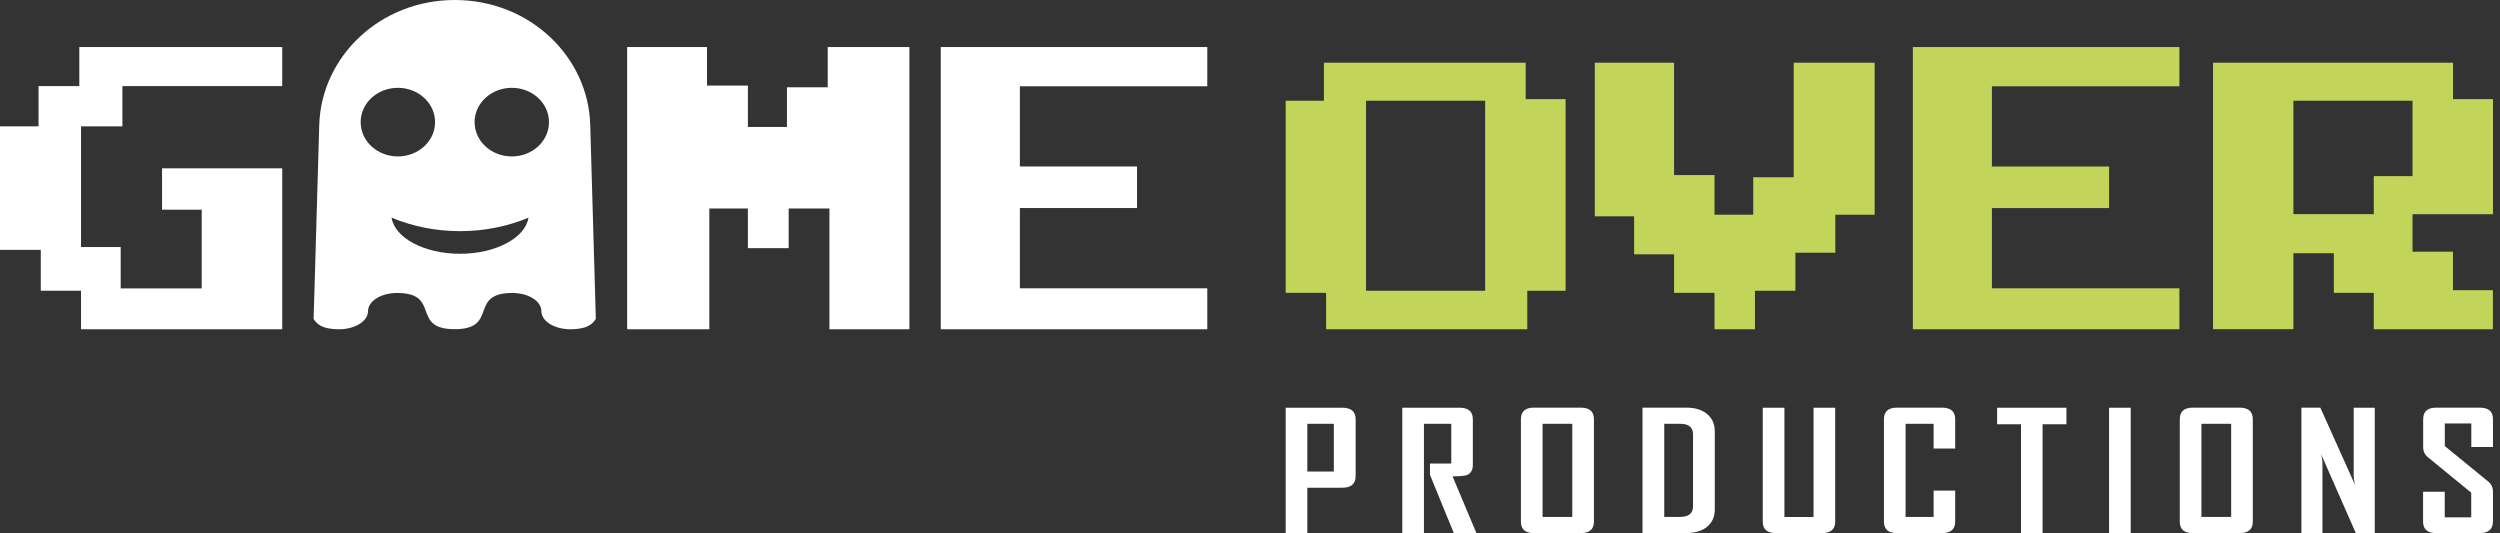
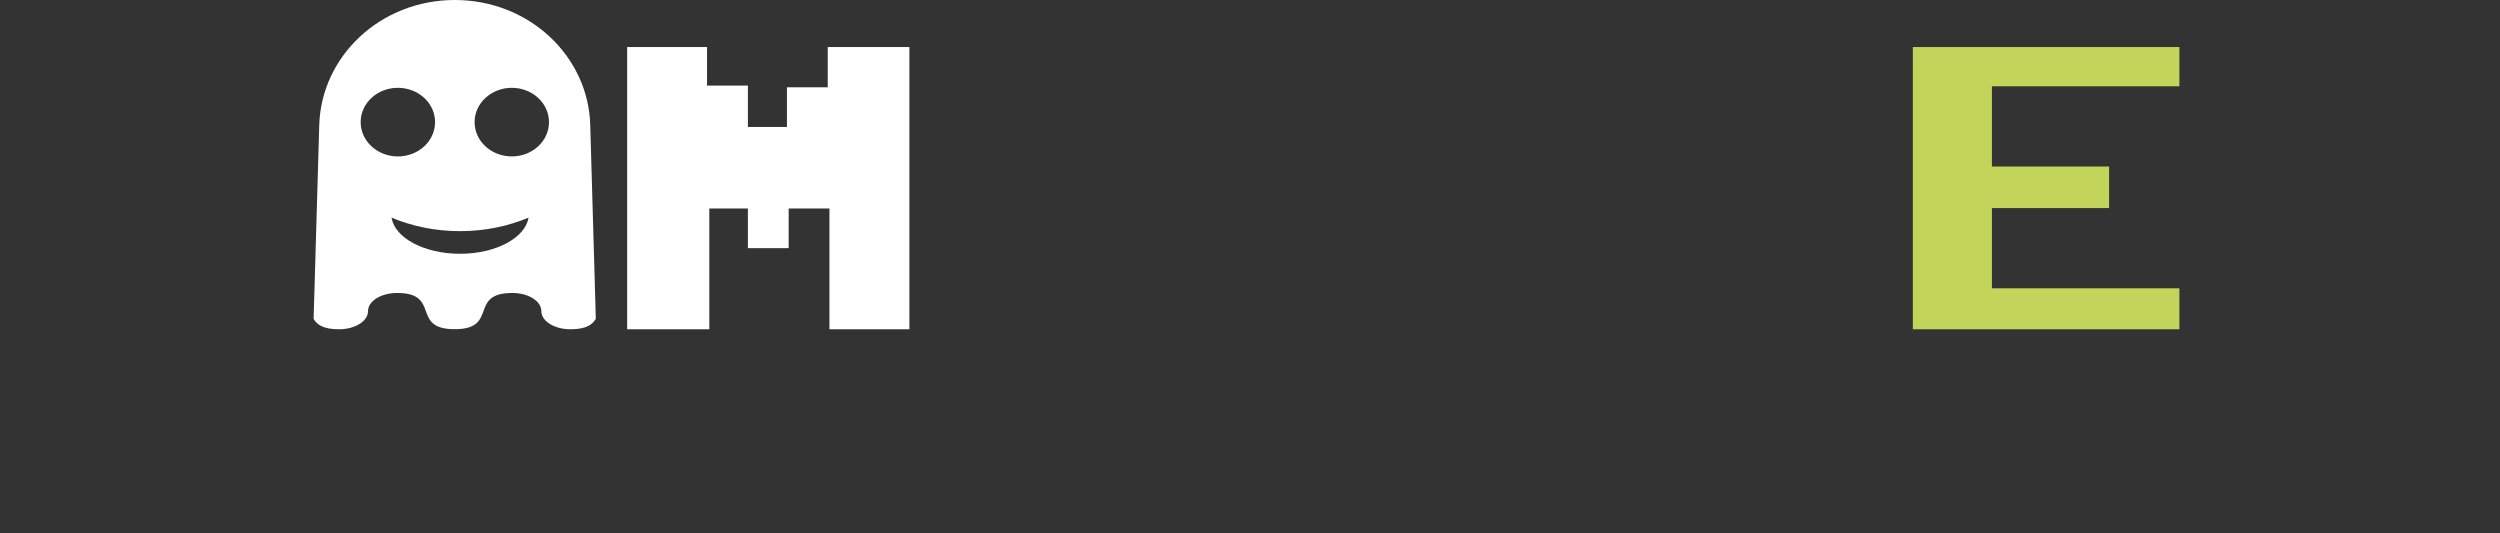
<svg xmlns="http://www.w3.org/2000/svg" width="272" height="58" viewBox="0 0 272 58" fill="none">
  <rect x="0" y="0" width="272" height="58" fill="#333333" stroke="none" />
  <title>Game over productions</title>
-   <path d="M271.226 56.753C271.226 57.581 270.746 58 269.794 58H265.054C264.103 58 263.631 57.581 263.631 56.753V53.502H265.987V56.283H268.87V53.604L264.149 49.74C263.807 49.454 263.641 49.096 263.641 48.646V45.61C263.641 44.772 264.112 44.353 265.064 44.353H269.803C270.755 44.353 271.235 44.762 271.235 45.59V48.636H268.879V46.07H265.997V48.534L270.718 52.388C271.06 52.664 271.235 53.032 271.235 53.492V56.753H271.226ZM258.384 58H256.314L252.535 49.413C252.637 49.832 252.683 50.159 252.683 50.394V57.99H250.392V44.353H252.452L256.231 52.766C256.129 52.347 256.083 52.02 256.083 51.785V44.363H258.374V58H258.384ZM242.751 56.242V46.111H239.517V56.242H242.751ZM245.107 56.753C245.107 57.581 244.627 58 243.675 58H238.566C237.632 58 237.161 57.581 237.161 56.753V45.61C237.161 44.772 237.632 44.353 238.566 44.353H243.675C244.627 44.353 245.107 44.772 245.107 45.61V56.753ZM231.821 58H229.465V44.363H231.821V58ZM224.827 46.162H222.231V58H219.884V46.162H217.288V44.363H224.827V46.162ZM212.724 56.753C212.724 57.581 212.243 58 211.282 58H206.376C205.443 58 204.972 57.581 204.972 56.753V45.61C204.972 44.772 205.443 44.353 206.376 44.353H211.282C212.243 44.353 212.724 44.772 212.724 45.61V48.8H210.377V46.111H207.328V56.242H210.377V53.379H212.724V56.753ZM199.669 56.753C199.669 57.581 199.188 58 198.218 58H193.22C192.268 58 191.788 57.581 191.788 56.753V44.363H194.144V56.252H197.313V44.363H199.669V56.753ZM184.203 55.087V47.256C184.203 46.5 183.741 46.111 182.826 46.111H181.07V56.242H182.761C183.722 56.242 184.203 55.853 184.203 55.087ZM186.568 55.424C186.568 56.221 186.291 56.855 185.736 57.305C185.191 57.765 184.443 57.99 183.51 57.99H178.705V44.353H183.51C184.443 44.353 185.182 44.588 185.736 45.048C186.291 45.508 186.568 46.142 186.568 46.939V55.424ZM171.064 56.242V46.111H167.831V56.242H171.064ZM173.42 56.753C173.42 57.581 172.94 58 171.988 58H166.879C165.946 58 165.475 57.581 165.475 56.753V45.61C165.475 44.772 165.946 44.353 166.879 44.353H171.988C172.94 44.353 173.42 44.772 173.42 45.61V56.753ZM160.633 58H158.176L155.58 51.662C155.58 51.662 155.58 51.253 155.58 50.435H157.899V46.111H154.924V58H152.568V44.363H158.823C159.765 44.363 160.245 44.782 160.245 45.62V50.578C160.245 51.151 160.014 51.529 159.571 51.693C159.331 51.774 158.823 51.826 158.037 51.826L160.633 58ZM145.121 51.304V46.111H142.238V51.304H145.121ZM147.495 51.785C147.495 52.633 147.015 53.062 146.054 53.062H142.238V58H139.882V44.363H146.054C147.015 44.363 147.495 44.782 147.495 45.62V51.785Z" fill="white" />
-   <path d="M170.33 31.634H166.169V35.824H144.282V31.862H139.882V10.96H144.043V6.823H165.995V10.785H170.339V31.634H170.33ZM161.586 31.634V10.96H148.626V31.634H161.586ZM203.962 23.361H199.682V27.498H195.338V31.634H190.938V35.824H186.538V31.862H182.139V27.673H177.794V23.536H173.514V6.823H182.139V19.049H186.538V23.361H190.754V19.286H195.153V6.823H203.962V23.361ZM271.226 23.308H262.482V27.384H266.882V31.573H271.226V35.824H258.267V31.862H253.922V27.55H249.523V35.815H240.779V6.823H266.891V10.785H271.235V23.308H271.226ZM262.482 19.172V10.96H249.523V23.3H258.267V19.163H262.482V19.172Z" fill="#C2D55A" />
-   <path d="M30.706 35.824H8.816V31.629H4.436V27.184H0V13.748H4.194V9.368H8.63V5.118H30.706V9.368H13.316V13.748H8.816V26.878H13.13V31.379H21.946V22.814H17.631V18.313H30.706V35.824Z" fill="white" />
  <path d="M98.941 35.824H90.244V22.684H85.807V26.999H81.37V22.684H77.174V35.824H68.235V5.118H76.924V9.312H81.37V13.813H85.621V9.498H90.058V5.118H98.941V35.824Z" fill="white" />
-   <path d="M131.353 35.824H102.353V5.118H131.353V9.388H110.961V18.113H123.71V22.633H110.961V31.368H131.353V35.824Z" fill="white" />
  <path class="gost" fill-rule="evenodd" clip-rule="evenodd" d="M55.683 9.555C57.922 9.555 59.73 11.223 59.73 13.287C59.73 15.352 57.922 17.019 55.683 17.019C53.444 17.019 51.636 15.352 51.636 13.287C51.636 11.223 53.454 9.555 55.683 9.555ZM43.287 9.555C45.526 9.555 47.335 11.223 47.335 13.287C47.335 15.352 45.526 17.019 43.287 17.019C41.049 17.019 39.24 15.352 39.24 13.287C39.24 11.223 41.049 9.555 43.287 9.555ZM57.502 23.681C57.15 25.881 53.943 27.611 50.052 27.611C46.161 27.611 42.945 25.89 42.603 23.681C44.842 24.619 47.374 25.15 50.052 25.15C52.731 25.15 55.263 24.619 57.502 23.681ZM49.485 0C57.589 0 64.002 6.121 64.218 13.585L64.745 31.875L64.824 34.688C64.442 35.328 63.768 35.824 62.057 35.824C60.317 35.824 58.899 34.94 58.899 33.849C58.899 32.759 57.492 31.875 55.742 31.875C50.913 31.875 54.295 35.815 49.466 35.815C44.636 35.815 48.029 31.875 43.199 31.875C41.459 31.875 40.042 32.759 40.042 33.849C40.042 34.94 38.634 35.824 36.884 35.824C35.173 35.824 34.489 35.328 34.118 34.688L34.206 31.83L34.734 13.585C34.968 6.121 41.381 0 49.485 0Z" fill="white" />
  <path d="M237.118 35.824H208.118V5.118H237.118V9.389H216.719V18.117H229.471V22.639H216.719V31.367H237.118V35.824Z" fill="#C2D55A" />
</svg>